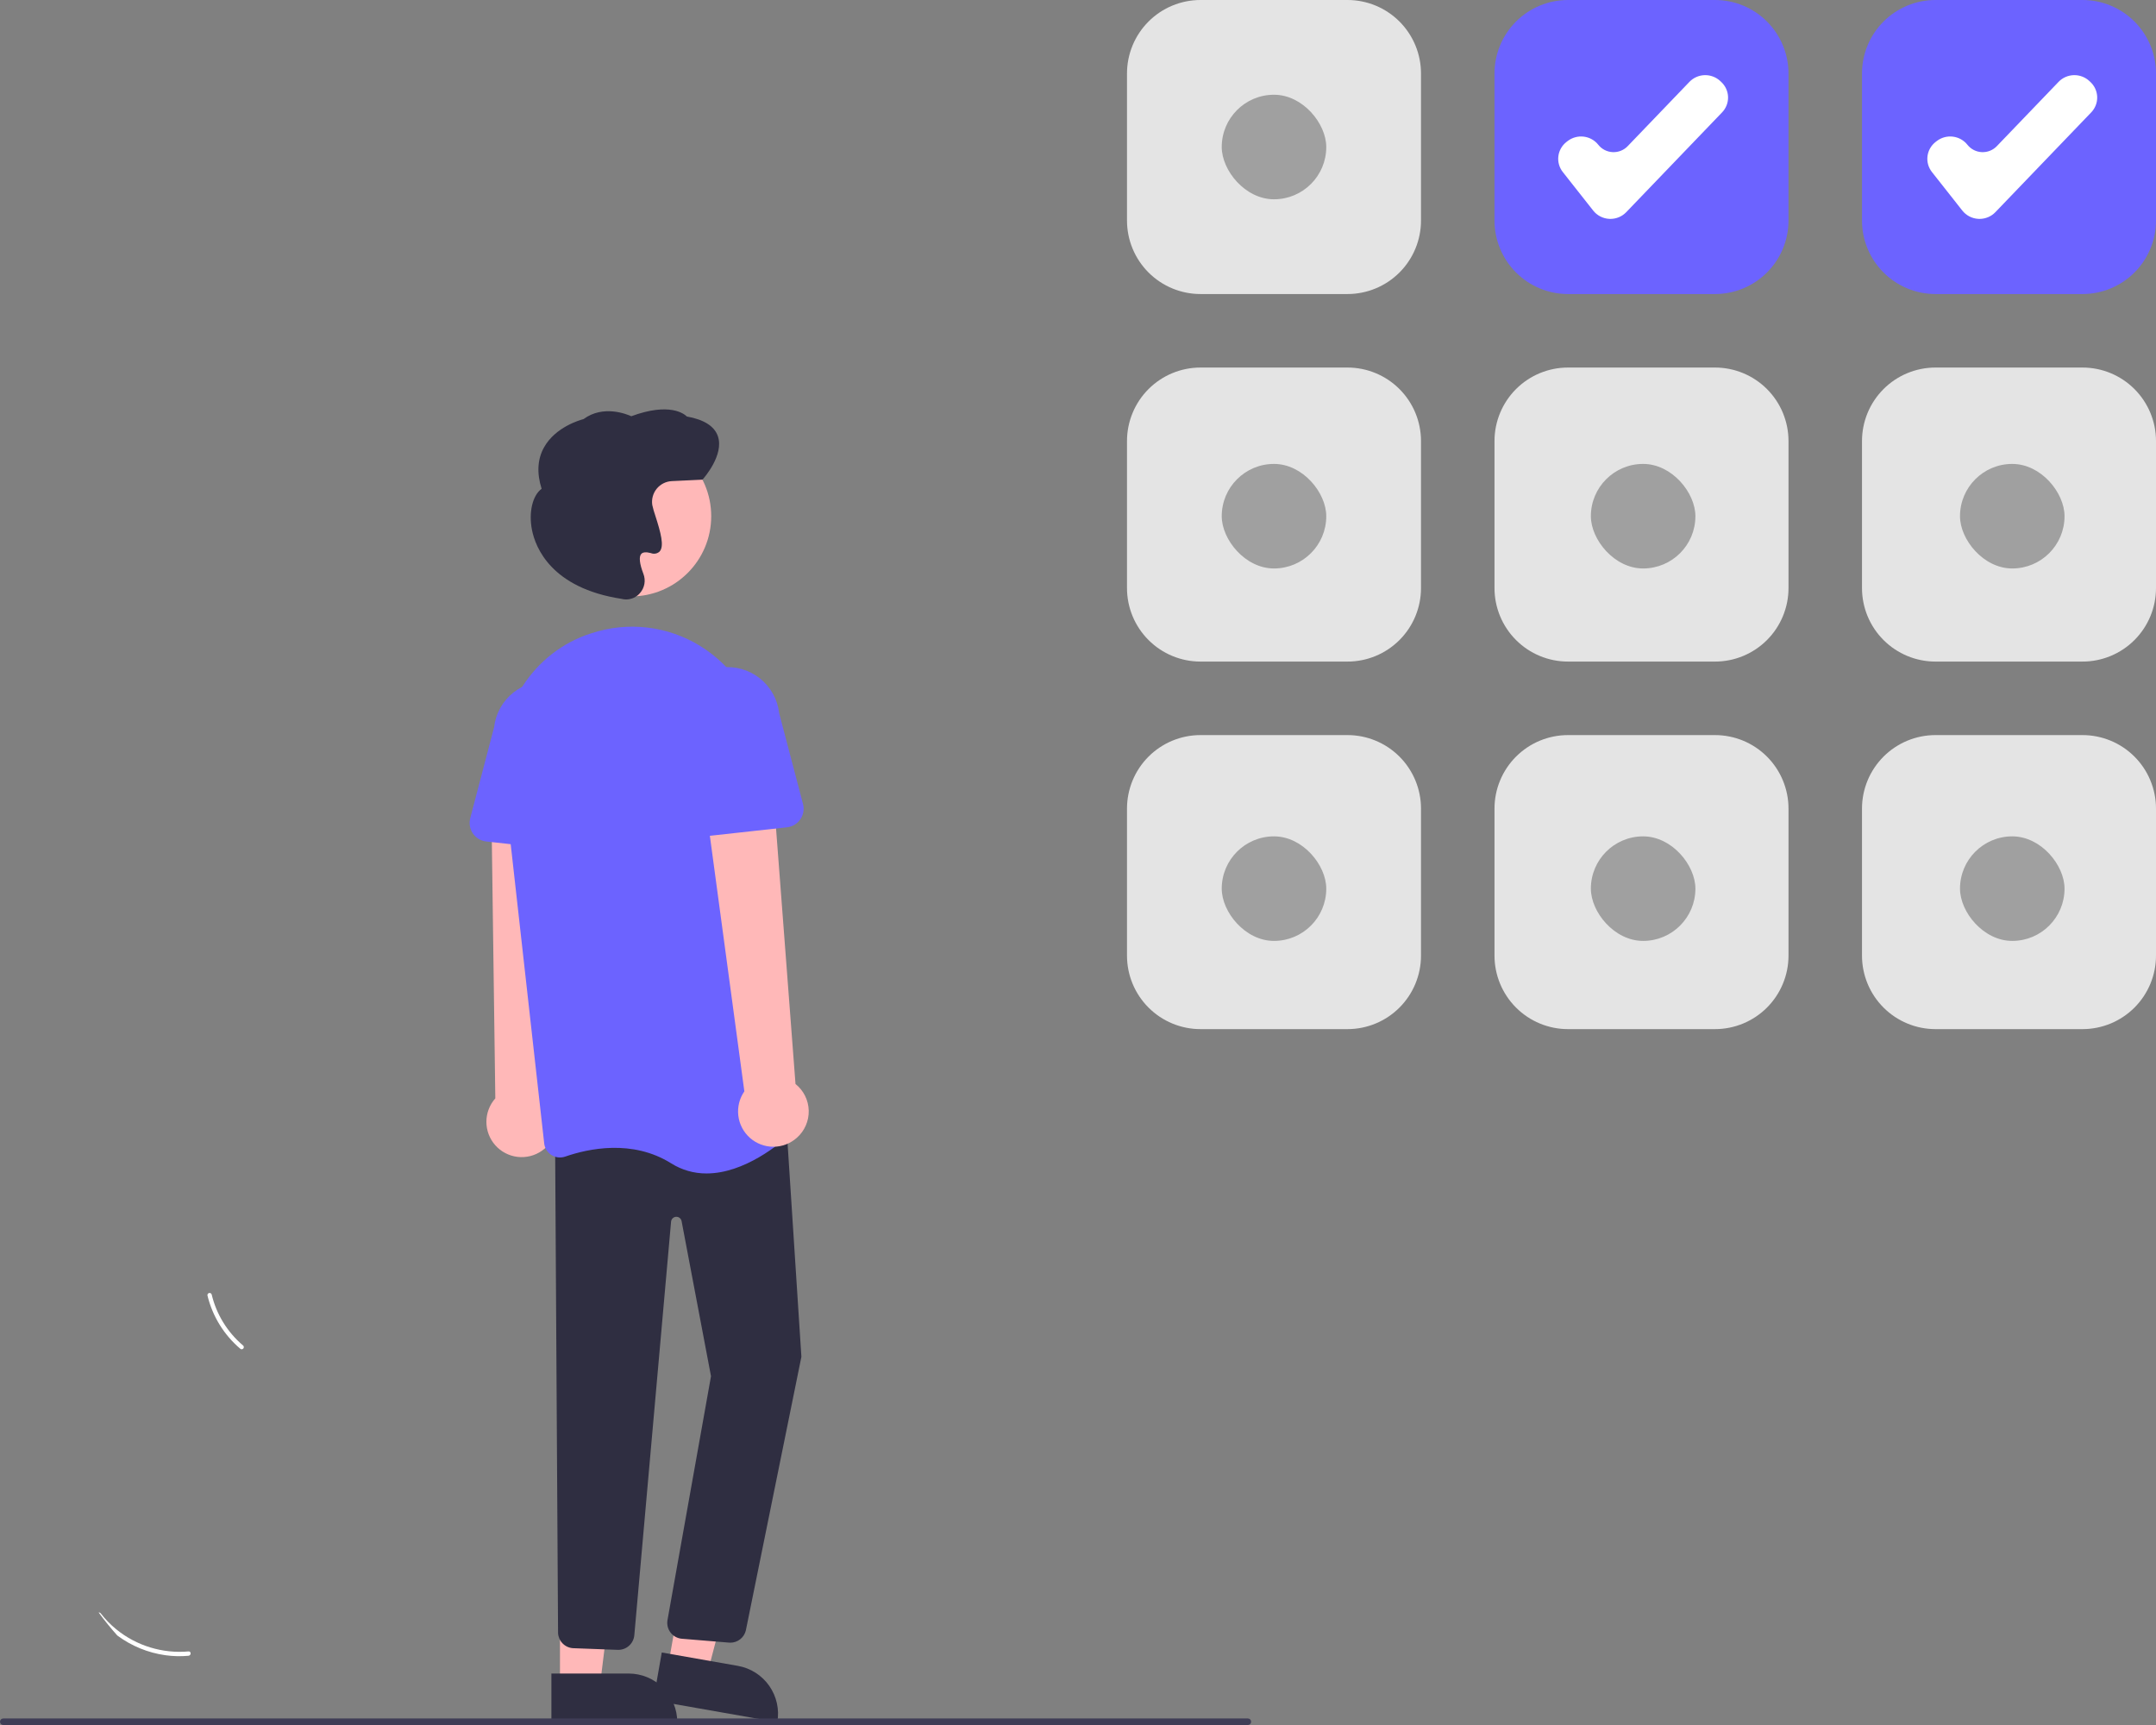
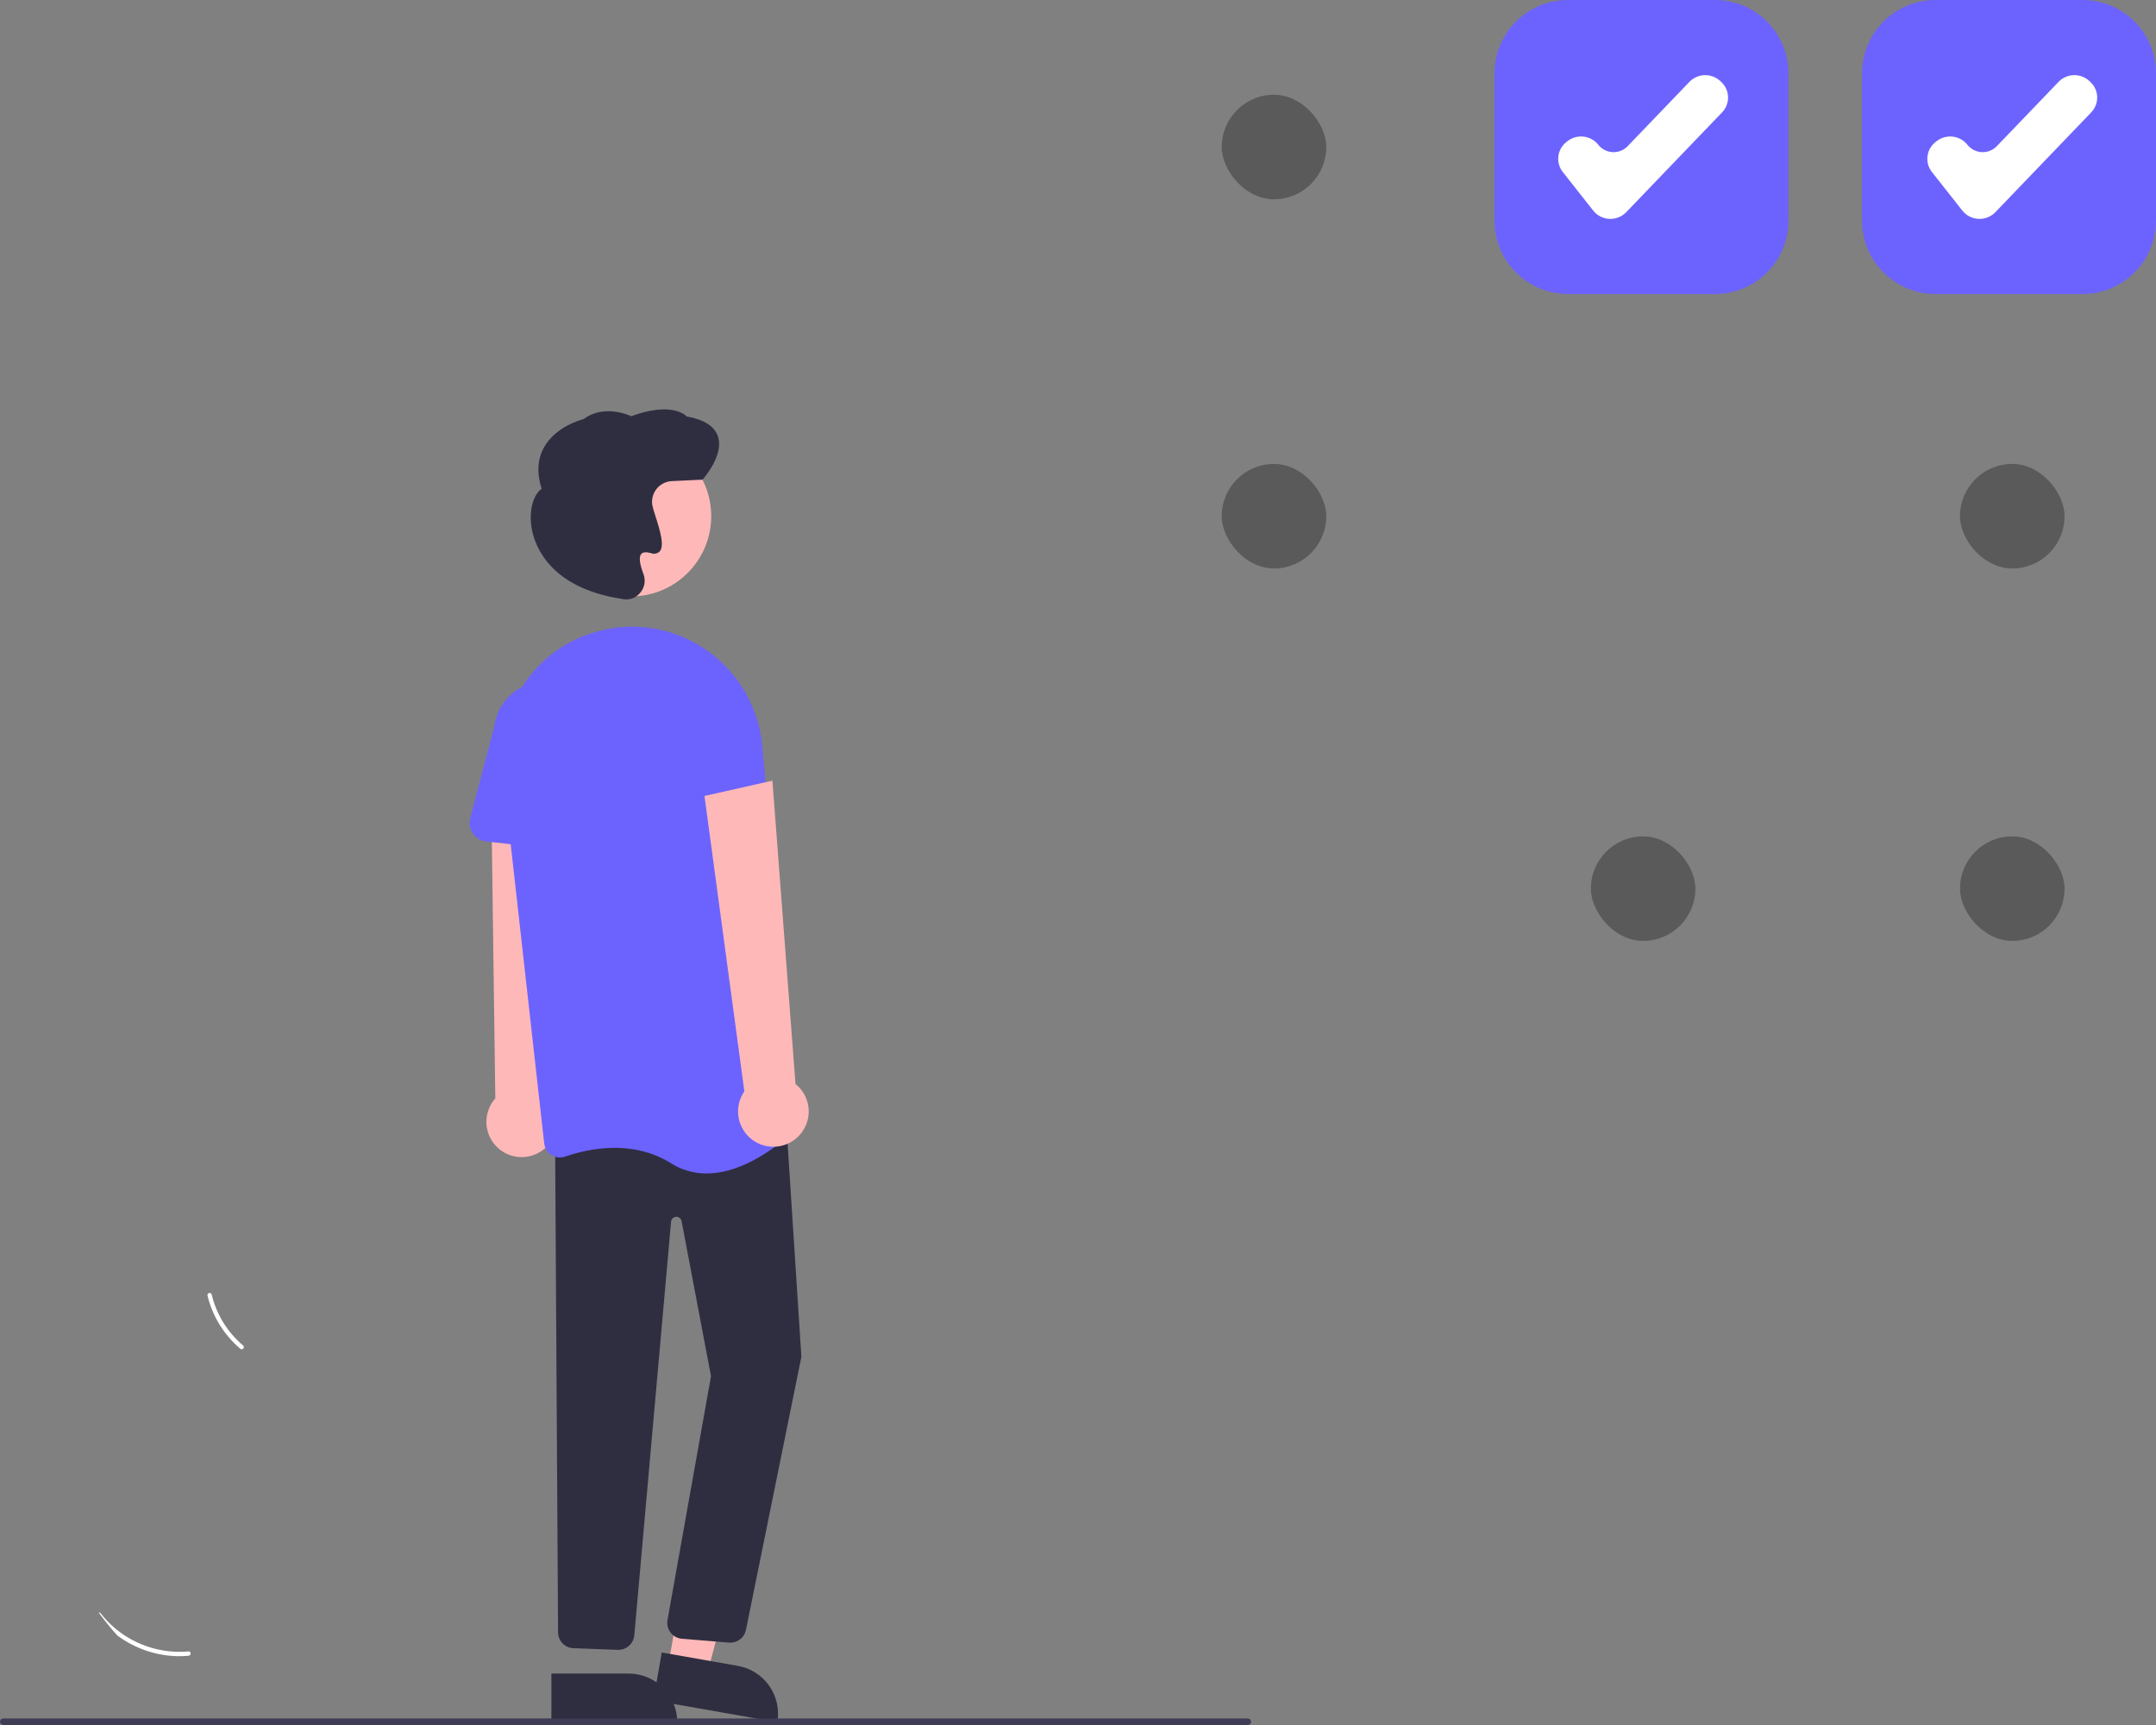
<svg xmlns="http://www.w3.org/2000/svg" width="660" height="528" viewBox="0 0 660 528" fill="none">
  <rect x="0" y="0" width="660" height="528" fill="#808080" stroke="none" />
  <path d="M63.511 396.537C65.055 402.925 68.599 408.654 73.624 412.89C73.773 412.983 73.952 413.015 74.124 412.977C74.295 412.939 74.445 412.835 74.54 412.688C74.631 412.539 74.661 412.36 74.623 412.19C74.585 412.019 74.484 411.87 74.339 411.772C69.597 407.739 66.259 402.304 64.806 396.252C64.763 396.085 64.658 395.941 64.511 395.851C64.365 395.761 64.189 395.731 64.021 395.768C63.853 395.805 63.706 395.906 63.61 396.049C63.515 396.193 63.48 396.368 63.511 396.537L63.511 396.537Z" fill="white" />
  <path d="M57.717 506.808C55.362 507.027 52.99 506.973 50.647 506.644C45.305 505.898 40.236 503.822 35.906 500.604C33.89 498.345 31.986 495.996 30.194 493.556C30.325 493.546 30.457 493.569 30.576 493.625C30.696 493.681 30.798 493.767 30.874 493.875C32.247 495.655 33.821 497.271 35.566 498.69C41.782 503.755 49.73 506.192 57.717 505.481C57.809 505.466 57.902 505.475 57.989 505.507C58.075 505.539 58.152 505.592 58.212 505.662C58.287 505.764 58.334 505.884 58.348 506.009C58.362 506.134 58.343 506.261 58.293 506.377C58.243 506.493 58.164 506.593 58.063 506.669C57.962 506.745 57.843 506.792 57.717 506.808V506.808Z" fill="white" />
  <path d="M165.861 352.249C167.157 351.361 168.242 350.2 169.04 348.847C169.838 347.494 170.329 345.983 170.48 344.42C170.631 342.857 170.437 341.279 169.912 339.799C169.388 338.319 168.545 336.972 167.443 335.852L171.61 242.834L150.395 245.216L151.627 336.2C149.87 338.176 148.898 340.727 148.896 343.372C148.894 346.016 149.862 348.569 151.616 350.547C153.371 352.525 155.79 353.791 158.415 354.105C161.041 354.418 163.69 353.758 165.861 352.249V352.249Z" fill="#FFB8B8" />
  <path d="M204.564 509.708L216.639 511.83L228.573 466.267L212.752 463.134L204.564 509.708Z" fill="#FFB8B8" />
-   <path d="M237.954 527.136L200.005 520.465L202.583 505.803L225.87 509.897C227.795 510.235 229.635 510.95 231.284 511.999C232.934 513.049 234.36 514.413 235.482 516.014C236.604 517.614 237.4 519.421 237.824 521.329C238.249 523.238 238.293 525.211 237.954 527.136V527.136V527.136Z" fill="#2F2E41" />
-   <path d="M171.422 515.752L183.682 515.751L189.514 468.463L171.42 468.464L171.422 515.752Z" fill="#FFB8B8" />
+   <path d="M237.954 527.136L200.005 520.465L202.583 505.803L225.87 509.897C227.795 510.235 229.635 510.95 231.284 511.999C232.934 513.049 234.36 514.413 235.482 516.014C236.604 517.614 237.4 519.421 237.824 521.329C238.249 523.238 238.293 525.211 237.954 527.136V527.136Z" fill="#2F2E41" />
  <path d="M207.326 527.135L168.795 527.136L168.794 512.249L192.438 512.248C196.387 512.248 200.173 513.816 202.965 516.608C205.757 519.4 207.326 523.186 207.326 527.135V527.135L207.326 527.135Z" fill="#2F2E41" />
  <path d="M223.574 502.802C223.383 502.803 223.192 502.791 223.002 502.769L208.572 501.581C207.915 501.504 207.281 501.294 206.707 500.964C206.134 500.634 205.634 500.191 205.237 499.661C204.84 499.132 204.555 498.528 204.399 497.885C204.243 497.242 204.219 496.574 204.329 495.922L217.654 421.241L208.651 373.767C208.577 373.381 208.367 373.035 208.058 372.792C207.75 372.549 207.364 372.426 206.971 372.446C206.579 372.465 206.207 372.626 205.924 372.898C205.641 373.17 205.466 373.536 205.432 373.927L194.176 500.554C194.052 501.825 193.44 502.998 192.468 503.826C191.496 504.654 190.24 505.072 188.966 504.992L175.371 504.485C174.18 504.401 173.061 503.883 172.225 503.03C171.389 502.177 170.895 501.047 170.835 499.854L169.921 348.087L240.402 339.277L245.326 415.317L245.306 415.398L228.316 499.073C228.057 500.136 227.449 501.081 226.589 501.757C225.73 502.433 224.668 502.801 223.574 502.802V502.802Z" fill="#2F2E41" />
  <path d="M193.159 182.558C206.723 182.558 217.72 171.561 217.72 157.997C217.72 144.432 206.723 133.436 193.159 133.436C179.594 133.436 168.598 144.432 168.598 157.997C168.598 171.561 179.594 182.558 193.159 182.558Z" fill="#FFB8B8" />
  <path d="M216.301 359.179C212.46 359.202 208.692 358.124 205.444 356.073C193.547 348.637 180.034 351.593 173.037 354.016C172.343 354.259 171.603 354.342 170.872 354.259C170.141 354.176 169.439 353.928 168.817 353.535C168.202 353.149 167.683 352.63 167.298 352.014C166.912 351.399 166.671 350.705 166.593 349.984L153.87 236.358C151.738 217.321 163.206 199.422 181.138 193.799C181.811 193.587 182.496 193.387 183.193 193.197C188.773 191.684 194.617 191.413 200.314 192.401C206.01 193.39 211.421 195.615 216.165 198.92C220.997 202.261 225.038 206.621 228.004 211.692C230.97 216.763 232.789 222.423 233.332 228.273L244.042 342.66C244.115 343.401 244.015 344.148 243.75 344.843C243.485 345.539 243.062 346.163 242.515 346.667C238.76 350.14 227.863 359.178 216.301 359.179Z" fill="#6C63FF" />
  <path d="M177.56 260.724L148.857 257.568C148.04 257.479 147.252 257.214 146.547 256.792C145.842 256.37 145.236 255.802 144.77 255.125C144.305 254.448 143.991 253.678 143.849 252.869C143.708 252.06 143.743 251.229 143.951 250.435L151.257 222.588C151.74 218.412 153.86 214.599 157.151 211.983C160.441 209.367 164.635 208.163 168.812 208.635C172.989 209.107 176.809 211.215 179.434 214.499C182.058 217.783 183.274 221.973 182.814 226.151L183.898 254.827C183.929 255.648 183.783 256.466 183.469 257.225C183.155 257.984 182.681 258.667 182.08 259.227C181.478 259.786 180.763 260.21 179.983 260.468C179.203 260.727 178.377 260.814 177.56 260.724V260.724Z" fill="#6C63FF" />
  <path d="M243.927 348.266C245.106 347.228 246.043 345.945 246.672 344.506C247.302 343.067 247.608 341.507 247.569 339.937C247.53 338.367 247.148 336.825 246.449 335.419C245.749 334.012 244.75 332.777 243.522 331.798L236.449 238.956L215.66 243.636L227.863 334.05C226.356 336.223 225.699 338.873 226.016 341.498C226.332 344.123 227.601 346.541 229.581 348.293C231.561 350.045 234.115 351.01 236.759 351.005C239.403 351 241.954 350.026 243.927 348.266V348.266Z" fill="#FFB8B8" />
-   <path d="M207.69 254.888C207.088 254.329 206.614 253.646 206.301 252.887C205.987 252.127 205.84 251.309 205.872 250.488L206.956 221.813C206.496 217.634 207.712 213.444 210.336 210.161C212.961 206.877 216.781 204.768 220.958 204.296C225.135 203.825 229.329 205.029 232.619 207.644C235.91 210.26 238.029 214.074 238.513 218.25L245.819 246.096C246.027 246.891 246.062 247.721 245.921 248.53C245.779 249.34 245.465 250.109 244.999 250.786C244.534 251.463 243.928 252.032 243.223 252.454C242.518 252.875 241.73 253.14 240.913 253.23L212.21 256.386C211.393 256.476 210.567 256.389 209.786 256.13C209.006 255.872 208.291 255.448 207.69 254.888V254.888Z" fill="#6C63FF" />
  <path d="M191.698 183.483C191.261 183.483 190.826 183.432 190.401 183.332L190.276 183.301C168.682 179.998 163.91 167.49 162.862 162.266C161.778 156.858 163.013 151.638 165.802 149.61C164.281 144.808 164.525 140.549 166.53 136.948C170.025 130.668 177.611 128.545 178.628 128.285C184.686 123.816 191.934 126.799 193.253 127.404C204.972 123.068 209.451 126.677 210.261 127.483C215.499 128.424 218.692 130.447 219.752 133.499C221.743 139.23 215.447 146.359 215.178 146.659L215.038 146.815L205.658 147.262C204.768 147.304 203.897 147.533 203.101 147.934C202.305 148.335 201.602 148.899 201.038 149.589C200.474 150.279 200.062 151.079 199.827 151.939C199.592 152.799 199.541 153.698 199.677 154.579V154.579C199.93 155.715 200.251 156.836 200.637 157.934C202.239 162.941 203.439 167.217 201.891 168.843C201.54 169.158 201.108 169.368 200.644 169.448C200.18 169.529 199.702 169.477 199.266 169.298C197.799 168.907 196.804 168.989 196.307 169.543C195.537 170.402 195.772 172.578 196.97 175.669C197.345 176.646 197.446 177.707 197.262 178.738C197.078 179.769 196.615 180.729 195.924 181.516C195.403 182.13 194.756 182.623 194.027 182.963C193.297 183.303 192.503 183.48 191.698 183.483Z" fill="#2F2E41" />
  <path d="M382 528H1C0.735 528 0.48 527.895 0.293 527.707C0.105 527.52 0 527.265 0 527C0 526.735 0.105 526.48 0.293 526.293C0.48 526.105 0.735 526 1 526H382C382.265 526 382.52 526.105 382.707 526.293C382.895 526.48 383 526.735 383 527C383 527.265 382.895 527.52 382.707 527.707C382.52 527.895 382.265 528 382 528Z" fill="#3F3D56" />
-   <path d="M345 22.5C345 16.533 347.371 10.81 351.59 6.59C355.81 2.371 361.533 0 367.5 0L412.5 0C418.467 0 424.19 2.371 428.41 6.59C432.629 10.81 435 16.533 435 22.5V67.5C435 73.467 432.629 79.19 428.41 83.41C424.19 87.629 418.467 90 412.5 90H367.5C361.533 90 355.81 87.629 351.59 83.41C347.371 79.19 345 73.467 345 67.5V22.5ZM345 135C345 129.033 347.371 123.31 351.59 119.09C355.81 114.871 361.533 112.5 367.5 112.5H412.5C418.467 112.5 424.19 114.871 428.41 119.09C432.629 123.31 435 129.033 435 135V180C435 185.967 432.629 191.69 428.41 195.91C424.19 200.129 418.467 202.5 412.5 202.5H367.5C361.533 202.5 355.81 200.129 351.59 195.91C347.371 191.69 345 185.967 345 180V135ZM457.5 135C457.5 129.033 459.871 123.31 464.09 119.09C468.31 114.871 474.033 112.5 480 112.5H525C530.967 112.5 536.69 114.871 540.91 119.09C545.129 123.31 547.5 129.033 547.5 135V180C547.5 185.967 545.129 191.69 540.91 195.91C536.69 200.129 530.967 202.5 525 202.5H480C474.033 202.5 468.31 200.129 464.09 195.91C459.871 191.69 457.5 185.967 457.5 180V135ZM570 135C570 129.033 572.371 123.31 576.59 119.09C580.81 114.871 586.533 112.5 592.5 112.5L637.5 112.5C643.467 112.5 649.19 114.871 653.41 119.09C657.629 123.31 660 129.033 660 135V180C660 185.967 657.629 191.69 653.41 195.91C649.19 200.129 643.467 202.5 637.5 202.5H592.5C586.533 202.5 580.81 200.129 576.59 195.91C572.371 191.69 570 185.967 570 180V135ZM345 247.5C345 241.533 347.371 235.81 351.59 231.59C355.81 227.371 361.533 225 367.5 225H412.5C418.467 225 424.19 227.371 428.41 231.59C432.629 235.81 435 241.533 435 247.5V292.5C435 298.467 432.629 304.19 428.41 308.41C424.19 312.629 418.467 315 412.5 315H367.5C361.533 315 355.81 312.629 351.59 308.41C347.371 304.19 345 298.467 345 292.5V247.5ZM457.5 247.5C457.5 241.533 459.871 235.81 464.09 231.59C468.31 227.371 474.033 225 480 225H525C530.967 225 536.69 227.371 540.91 231.59C545.129 235.81 547.5 241.533 547.5 247.5V292.5C547.5 298.467 545.129 304.19 540.91 308.41C536.69 312.629 530.967 315 525 315H480C474.033 315 468.31 312.629 464.09 308.41C459.871 304.19 457.5 298.467 457.5 292.5V247.5ZM570 247.5C570 241.533 572.371 235.81 576.59 231.59C580.81 227.371 586.533 225 592.5 225H637.5C643.467 225 649.19 227.371 653.41 231.59C657.629 235.81 660 241.533 660 247.5V292.5C660 298.467 657.629 304.19 653.41 308.41C649.19 312.629 643.467 315 637.5 315H592.5C586.533 315 580.81 312.629 576.59 308.41C572.371 304.19 570 298.467 570 292.5V247.5Z" fill="#E4E4E4" />
  <rect x="374" y="29" width="32" height="32" rx="16" fill="black" fill-opacity="0.3" />
  <path d="M457.5 22.5C457.5 16.533 459.871 10.81 464.09 6.59C468.31 2.371 474.033 0 480 0L525 0C530.967 0 536.69 2.371 540.91 6.59C545.129 10.81 547.5 16.533 547.5 22.5V67.5C547.5 73.467 545.129 79.19 540.91 83.41C536.69 87.629 530.967 90 525 90H480C474.033 90 468.31 87.629 464.09 83.41C459.871 79.19 457.5 73.467 457.5 67.5V22.5ZM570 22.5C570 16.533 572.371 10.81 576.59 6.59C580.81 2.371 586.533 0 592.5 0L637.5 0C643.467 0 649.19 2.371 653.41 6.59C657.629 10.81 660 16.533 660 22.5V67.5C660 73.467 657.629 79.19 653.41 83.41C649.19 87.629 643.467 90 637.5 90H592.5C586.533 90 580.81 87.629 576.59 83.41C572.371 79.19 570 73.467 570 67.5V22.5Z" fill="#6C63FF" />
  <path d="M492.984 67C492.876 67 492.767 66.997 492.658 66.992C491.698 66.947 490.759 66.697 489.906 66.259C489.053 65.822 488.306 65.208 487.716 64.46L478.403 52.649C477.318 51.271 476.832 49.525 477.052 47.793C477.271 46.062 478.178 44.487 479.573 43.415L479.908 43.157C481.305 42.088 483.076 41.609 484.831 41.825C486.587 42.041 488.183 42.935 489.271 44.311C489.796 44.977 490.461 45.523 491.219 45.912C491.978 46.301 492.813 46.523 493.667 46.564C494.521 46.605 495.374 46.464 496.167 46.15C496.961 45.836 497.676 45.356 498.264 44.744L517.175 25.055C517.778 24.428 518.5 23.923 519.3 23.571C520.1 23.219 520.963 23.026 521.839 23.002C522.715 22.979 523.587 23.126 524.405 23.435C525.223 23.744 525.972 24.209 526.608 24.804L526.917 25.092C528.201 26.293 528.95 27.947 528.998 29.692C529.045 31.436 528.388 33.128 527.171 34.395L497.827 64.945C497.203 65.594 496.453 66.111 495.62 66.465C494.788 66.818 493.891 67 492.984 67V67Z" fill="white" />
  <path d="M605.984 67C605.876 67 605.767 66.997 605.658 66.992C604.698 66.947 603.759 66.697 602.906 66.259C602.053 65.822 601.306 65.208 600.716 64.46L591.403 52.649C590.318 51.271 589.832 49.525 590.052 47.793C590.271 46.062 591.178 44.487 592.573 43.415L592.908 43.157C594.305 42.088 596.076 41.609 597.831 41.825C599.587 42.041 601.183 42.935 602.271 44.311C602.796 44.977 603.461 45.523 604.219 45.912C604.978 46.301 605.813 46.523 606.667 46.564C607.521 46.605 608.374 46.464 609.167 46.15C609.961 45.836 610.676 45.356 611.264 44.744L630.175 25.055C630.778 24.428 631.5 23.923 632.3 23.571C633.1 23.219 633.963 23.026 634.839 23.002C635.715 22.979 636.587 23.126 637.405 23.435C638.223 23.744 638.972 24.209 639.608 24.804L639.917 25.092C641.201 26.293 641.95 27.947 641.998 29.692C642.045 31.436 641.388 33.128 640.171 34.395L610.827 64.945C610.203 65.594 609.453 66.111 608.62 66.465C607.788 66.818 606.891 67 605.984 67V67Z" fill="white" />
  <rect x="374" y="142" width="32" height="32" rx="16" fill="black" fill-opacity="0.3" />
-   <rect x="487" y="142" width="32" height="32" rx="16" fill="black" fill-opacity="0.3" />
  <rect x="600" y="142" width="32" height="32" rx="16" fill="black" fill-opacity="0.3" />
  <rect x="600" y="256" width="32" height="32" rx="16" fill="black" fill-opacity="0.3" />
  <rect x="487" y="256" width="32" height="32" rx="16" fill="black" fill-opacity="0.3" />
-   <rect x="374" y="256" width="32" height="32" rx="16" fill="black" fill-opacity="0.3" />
</svg>